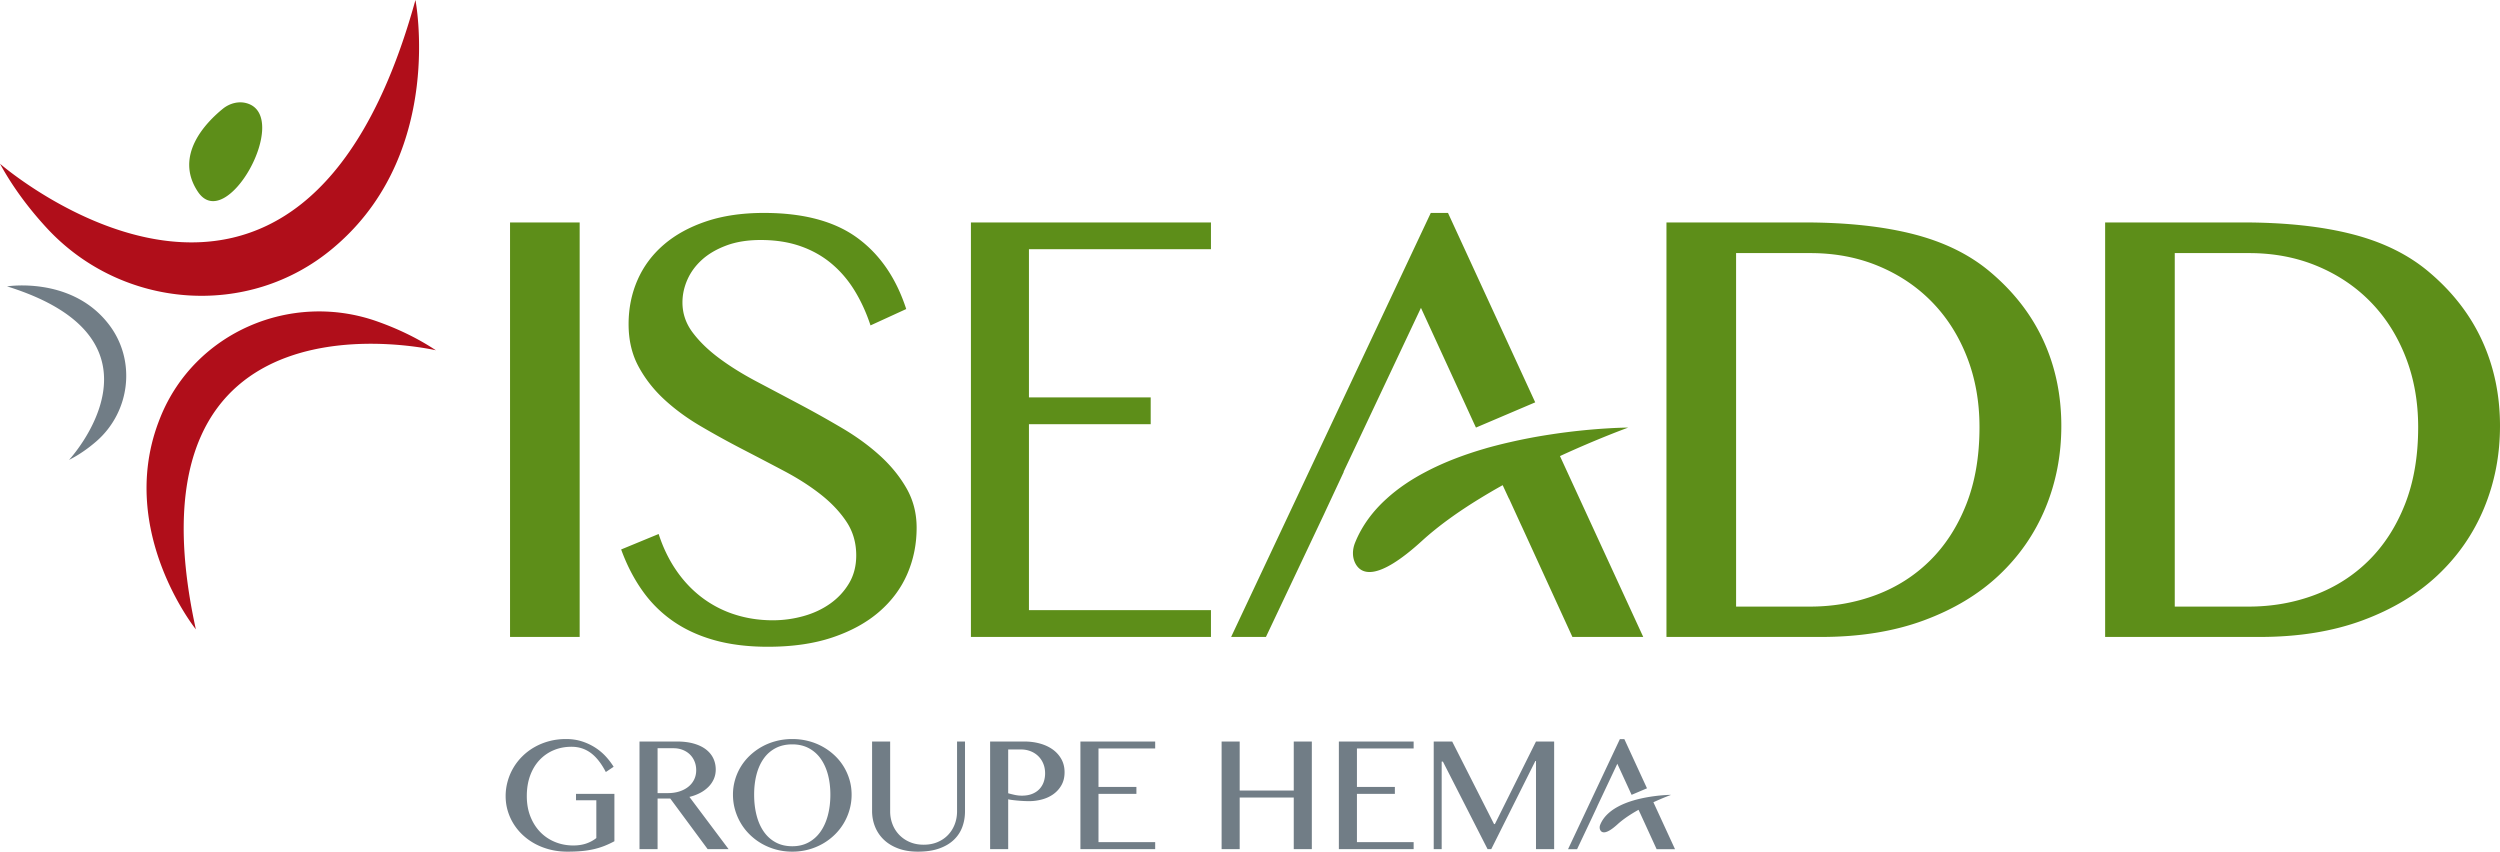
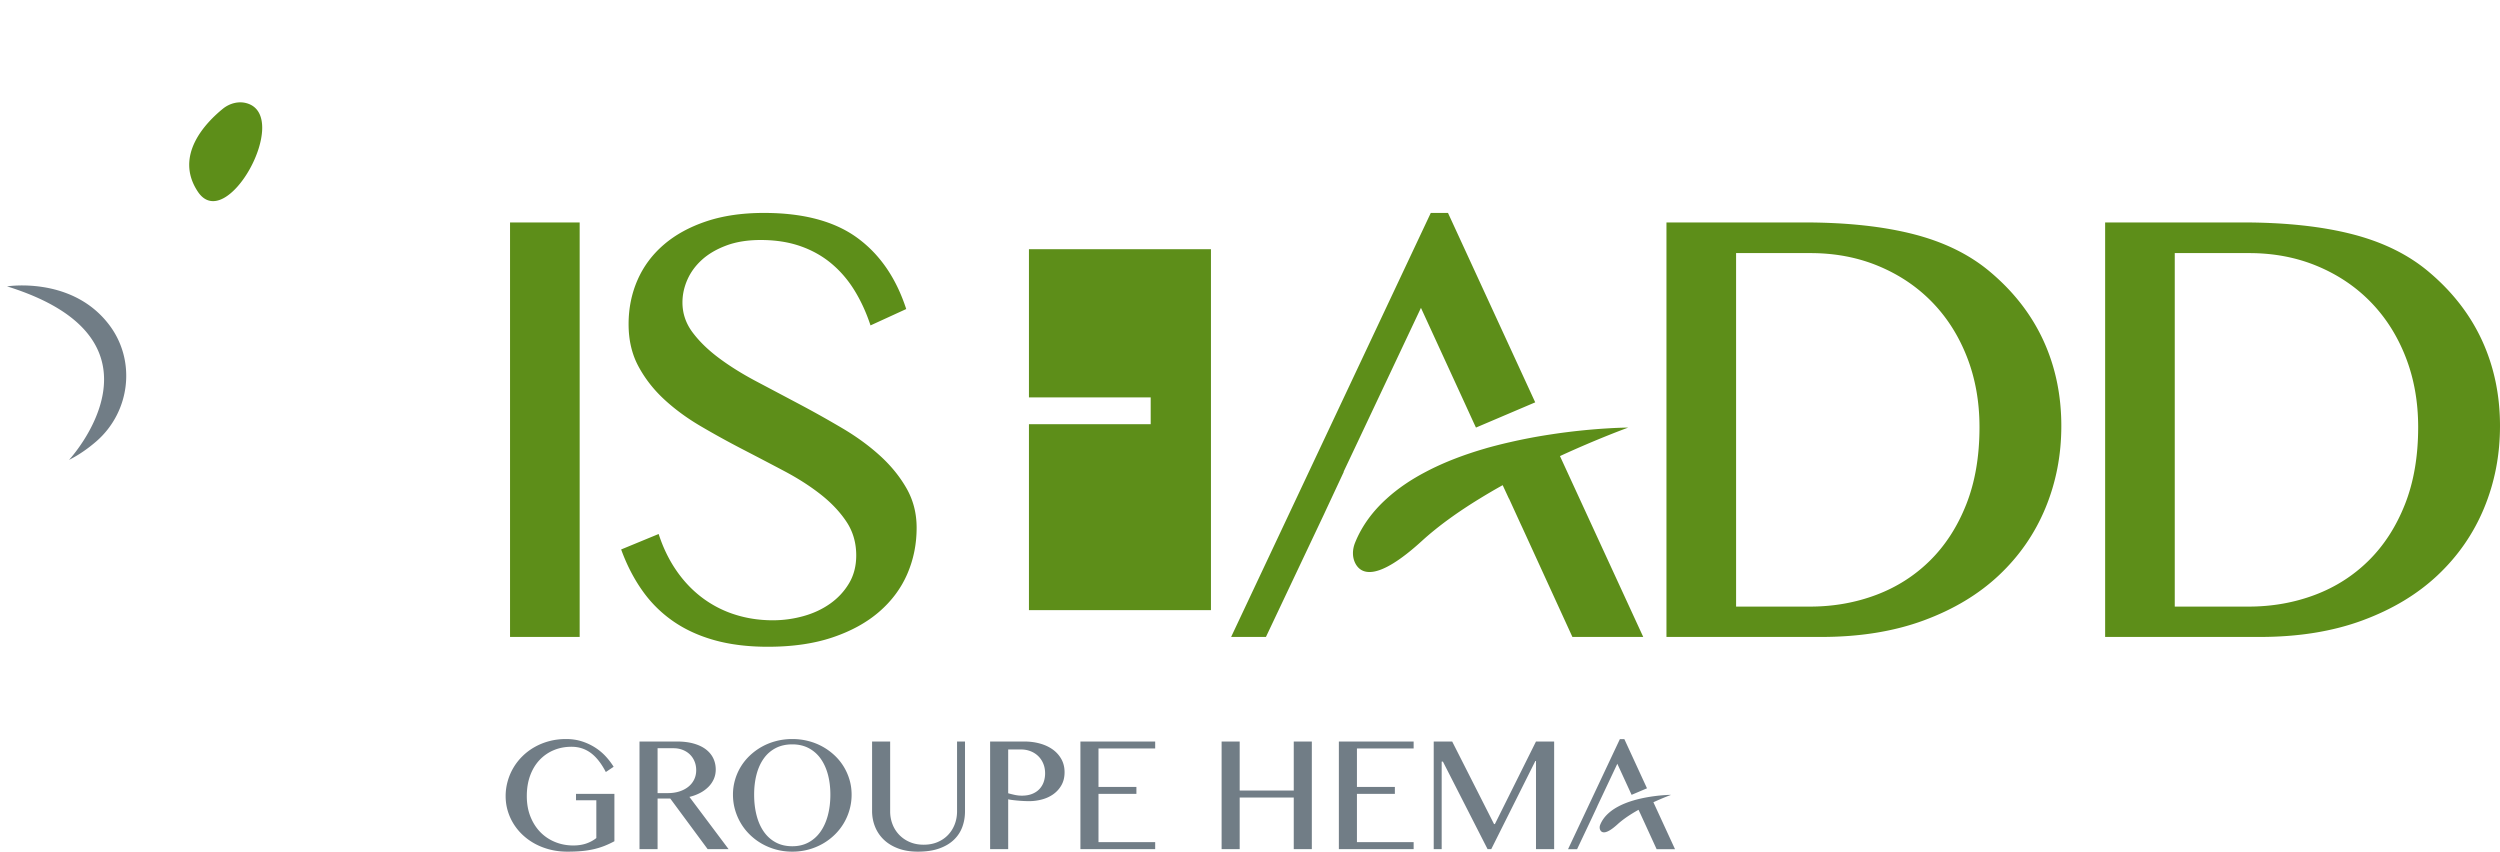
<svg xmlns="http://www.w3.org/2000/svg" viewBox="0 0 704.51 240">
-   <path d="M93.863 69.914a73.443 73.443 0 0 0 1.847-1.608C125.192 41.756 117.073 0 117.073 0 84.173 119.21 0 46.146 0 46.146 3.838 53.16 8.537 59.23 13.195 64.27c21.157 22.89 56.824 25.719 80.668 5.643zm12.393 20.652c-24.225-8.565-51.323 3.076-61 26.879-.25.615-.492 1.243-.728 1.882-11.3 30.69 10.665 58.023 10.665 58.023-21.81-99.58 67.65-78.636 67.65-78.636-5.494-3.64-11.254-6.263-16.587-8.148z" fill="#b00e1a" />
  <path d="M162.322 225.526h5.725v10.644c-.842.667-1.8 1.183-2.874 1.545s-2.278.544-3.613.544c-1.828 0-3.54-.327-5.137-.98a12.175 12.175 0 0 1-4.158-2.785c-1.175-1.205-2.104-2.664-2.786-4.376-.682-1.711-1.023-3.636-1.023-5.769s.312-4.055.936-5.768c.624-1.712 1.498-3.17 2.623-4.374a11.615 11.615 0 0 1 3.995-2.788c1.538-.652 3.22-.978 5.05-.978 2.03 0 3.83.573 5.398 1.72 1.567 1.146 2.99 2.945 4.266 5.397l2.199-1.48a19.068 19.068 0 0 0-2.242-2.938 15.196 15.196 0 0 0-2.993-2.493 15.88 15.88 0 0 0-3.723-1.73c-1.357-.435-2.84-.654-4.451-.654-1.683 0-3.269.2-4.756.6a17.452 17.452 0 0 0-4.125 1.675 16.388 16.388 0 0 0-3.407 2.569 15.793 15.793 0 0 0-4.168 7.085 15.344 15.344 0 0 0-.566 4.157c0 1.422.195 2.798.587 4.126.392 1.327.951 2.572 1.676 3.732a15.476 15.476 0 0 0 2.646 3.18 16.553 16.553 0 0 0 3.482 2.458 18.35 18.35 0 0 0 4.201 1.59c1.516.376 3.11.565 4.778.565 1.582 0 3-.062 4.256-.184a24.693 24.693 0 0 0 3.439-.567 21.137 21.137 0 0 0 2.906-.925c.9-.362 1.792-.782 2.678-1.262v-13.344h-10.82v1.808zm34.98-2.08a9.637 9.637 0 0 0 2.35-1.719 7.22 7.22 0 0 0 1.514-2.221c.355-.82.533-1.7.533-2.644 0-1.147-.232-2.201-.696-3.168-.465-.965-1.154-1.799-2.068-2.503-.915-.703-2.057-1.25-3.43-1.643-1.37-.392-2.97-.587-4.798-.587h-10.492v30.321h5.093v-14.257h3.57l10.536 14.257h5.898l-11.035-14.714a12.649 12.649 0 0 0 3.025-1.122zm-5.888-.402c-.965.304-2.021.458-3.167.458h-2.939v-12.648h4.485c.928 0 1.784.153 2.568.457.783.305 1.458.73 2.024 1.273a5.768 5.768 0 0 1 1.328 1.96c.32.76.479 1.592.479 2.492 0 .988-.2 1.879-.599 2.677-.4.8-.954 1.477-1.665 2.036-.711.56-1.55.99-2.514 1.295zm46.332-7.031a15.216 15.216 0 0 0-2.59-3.167 16.889 16.889 0 0 0-3.374-2.45 17.077 17.077 0 0 0-4.006-1.577c-1.436-.37-2.938-.556-4.506-.556s-3.069.185-4.505.556c-1.437.37-2.772.896-4.006 1.577a16.843 16.843 0 0 0-3.374 2.45 15.19 15.19 0 0 0-4.244 6.91 14.755 14.755 0 0 0-.588 4.18c0 1.48.196 2.904.588 4.267.391 1.364.943 2.64 1.654 3.83.71 1.19 1.574 2.276 2.59 3.255s2.14 1.818 3.374 2.514a17.091 17.091 0 0 0 4.006 1.622c1.436.384 2.938.576 4.505.576s3.07-.192 4.506-.576a17.105 17.105 0 0 0 4.006-1.622 16.611 16.611 0 0 0 3.374-2.514 15.713 15.713 0 0 0 4.244-7.096 15.39 15.39 0 0 0 .587-4.257c0-1.45-.195-2.844-.587-4.179a15.562 15.562 0 0 0-1.654-3.743zm-4.451 13.746c-.473 1.777-1.162 3.313-2.068 4.605-.907 1.29-2.029 2.3-3.363 3.024-1.336.726-2.867 1.088-4.594 1.088-1.77 0-3.327-.362-4.669-1.088-1.343-.724-2.463-1.734-3.363-3.024-.9-1.292-1.578-2.828-2.035-4.605-.458-1.778-.685-3.719-.685-5.824 0-2.074.227-3.979.685-5.713.457-1.734 1.135-3.228 2.035-4.484a9.448 9.448 0 0 1 3.363-2.928c1.342-.696 2.898-1.045 4.67-1.045 1.726 0 3.257.35 4.593 1.045a9.584 9.584 0 0 1 3.363 2.928c.906 1.256 1.595 2.75 2.068 4.484.47 1.734.706 3.639.706 5.713 0 2.105-.236 4.046-.706 5.824zm36.406-1.12c0 1.29-.218 2.507-.654 3.645a8.92 8.92 0 0 1-1.872 2.993c-.812.856-1.799 1.532-2.96 2.024-1.161.494-2.467.741-3.918.741-1.437 0-2.735-.247-3.896-.74a8.949 8.949 0 0 1-2.983-2.025 8.885 8.885 0 0 1-1.904-2.993 9.965 9.965 0 0 1-.664-3.645V208.96h-5.093v19.568c0 1.567.278 3.047.837 4.441a10.35 10.35 0 0 0 2.47 3.657c1.089 1.045 2.439 1.868 4.05 2.47 1.61.603 3.46.903 5.55.903 2.35 0 4.365-.3 6.04-.903 1.677-.602 3.051-1.422 4.125-2.46a9.487 9.487 0 0 0 2.362-3.614c.5-1.37.751-2.832.751-4.384V208.96h-2.241v19.678zm26.98-17.415c-1.023-.74-2.228-1.302-3.613-1.687-1.386-.384-2.87-.576-4.451-.576h-9.6v30.321h5.093v-14.04c.276.074.643.139 1.1.196.457.058.954.113 1.49.163.537.052 1.096.092 1.677.12.58.029 1.132.044 1.654.044 1.234 0 2.449-.164 3.646-.49 1.198-.326 2.264-.827 3.2-1.501a7.805 7.805 0 0 0 2.264-2.547c.573-1.024.86-2.225.86-3.604 0-1.378-.298-2.604-.893-3.678a8.28 8.28 0 0 0-2.426-2.721zm-2.568 9.153a5.546 5.546 0 0 1-1.22 2.003c-.543.574-1.226 1.023-2.046 1.35-.82.326-1.781.49-2.884.49a9.348 9.348 0 0 1-2.013-.218 32.037 32.037 0 0 1-1.84-.457v-12.343h3.614c.943 0 1.828.16 2.655.48.828.318 1.546.769 2.156 1.35a6.282 6.282 0 0 1 1.447 2.121c.355.834.533 1.76.533 2.776 0 .87-.134 1.687-.402 2.448zm10.35 18.905h21.071v-1.96h-15.977v-13.604h10.687v-1.959h-10.687v-10.84h15.977v-1.958h-21.07v30.321zm60.121-16.5h-15.237v-13.821h-5.093v30.321h5.093v-14.54h15.237v14.54h5.094v-30.321h-5.094v13.821zm12.713 16.5h21.072v-1.96H382.39v-13.604h10.689v-1.959H382.39v-10.84h15.978v-1.958h-21.072v30.321zm43.97-7.053h-.24L409.23 208.96h-5.202v30.321h2.243v-24.661h.347l12.583 24.661h1.045l12.428-24.837h.175v24.837h5.115v-30.321h-5.115l-11.582 23.268zm29.918-7.285l4.583-9.713 3.115 6.78.745 1.628.164.35 4.335-1.845-.71-1.544-5.67-12.312h-1.26l-14.606 31.017h2.546l4.242-8.962.133-.288 1.322-2.83h-.017l1.078-2.281zm14.752 1.131c2.83-1.304 4.996-2.085 4.996-2.085s-2.48.008-5.724.51a39.4 39.4 0 0 0-2.925.557 33.38 33.38 0 0 0-1.787.454l.001.002-.01.003c-1.499.435-2.994.99-4.356 1.708-1.056.55-2.028 1.198-2.866 1.961-1.008.905-1.815 1.979-2.32 3.235-.196.488-.218 1.038.021 1.504.413.794 1.575 1.366 4.88-1.65 1.208-1.101 2.676-2.144 4.22-3.089.553-.34 1.115-.667 1.679-.982l.455.982h.01l.833 1.824.16.341 3.643 7.955h5.182l-6.092-13.23zM29.876 90.433C19.322 77.916 1.99 80.703 1.99 80.703c48.726 15.172 17.46 48.907 17.46 48.907 2.944-1.488 5.511-3.345 7.653-5.198 9.725-8.42 11.37-23.092 3.41-33.196a30.308 30.308 0 0 0-.637-.783z" fill="#717d86" />
-   <path d="M143.731 179.494h19.622V62.686h-19.622v116.808zm104.266-51.068c-3.075-2.794-6.597-5.366-10.565-7.713a301.578 301.578 0 0 0-12.117-6.793c-4.11-2.18-8.148-4.317-12.117-6.414-3.97-2.097-7.492-4.29-10.565-6.582-3.076-2.292-5.564-4.71-7.464-7.254-1.9-2.543-2.851-5.353-2.851-8.427 0-2.18.461-4.319 1.383-6.415.923-2.096 2.292-3.969 4.11-5.618 1.816-1.649 4.109-2.99 6.875-4.026 2.768-1.033 5.996-1.551 9.686-1.551 4.136 0 7.853.574 11.152 1.72 3.298 1.146 6.218 2.781 8.763 4.905 2.543 2.125 4.723 4.669 6.54 7.63 1.817 2.964 3.313 6.235 4.487 9.812l10.063-4.613c-2.852-8.776-7.478-15.483-13.878-20.124-6.402-4.64-15.136-6.96-26.205-6.96-6.15 0-11.586.796-16.31 2.39-4.724 1.593-8.707 3.787-11.949 6.582-3.243 2.796-5.702 6.109-7.379 9.936-1.677 3.83-2.516 7.981-2.516 12.453 0 4.473.923 8.427 2.768 11.865 1.845 3.439 4.262 6.541 7.253 9.308 2.99 2.767 6.415 5.283 10.272 7.547a252.836 252.836 0 0 0 11.781 6.498c3.997 2.07 7.925 4.122 11.782 6.164 3.857 2.04 7.281 4.234 10.272 6.582 2.99 2.347 5.409 4.906 7.254 7.673 1.844 2.767 2.767 5.94 2.767 9.517 0 2.964-.67 5.576-2.013 7.84-1.342 2.264-3.117 4.18-5.324 5.744-2.21 1.566-4.725 2.74-7.547 3.522a31.964 31.964 0 0 1-8.595 1.175c-3.802 0-7.394-.546-10.775-1.636a30.787 30.787 0 0 1-9.224-4.78c-2.768-2.096-5.186-4.653-7.254-7.673-2.069-3.019-3.718-6.427-4.947-10.23l-10.566 4.36c1.565 4.307 3.55 8.164 5.954 11.572a34.864 34.864 0 0 0 8.679 8.637c3.381 2.349 7.28 4.138 11.697 5.368 4.416 1.228 9.42 1.844 15.01 1.844 6.931 0 13.01-.881 18.238-2.642 5.227-1.76 9.602-4.163 13.124-7.21s6.163-6.596 7.924-10.65c1.76-4.053 2.64-8.399 2.64-13.039 0-4.08-.95-7.784-2.85-11.11-1.9-3.327-4.39-6.387-7.463-9.184zm25.611 51.068h67.643v-7.548h-51.29V119.54h34.31v-7.547h-34.31v-41.76h51.29v-7.546h-67.643v116.808zm287.409-102.72c-5.759-4.92-12.957-8.498-21.593-10.734-8.637-2.235-18.965-3.354-30.984-3.354h-38.825v116.808h43.604c10.845 0 20.474-1.55 28.887-4.653 8.414-3.103 15.486-7.35 21.216-12.747 5.73-5.394 10.09-11.698 13.082-18.909 2.989-7.211 4.486-14.926 4.486-23.143 0-8.664-1.664-16.645-4.99-23.94-3.327-7.296-8.289-13.738-14.883-19.329zm-6.919 65.363c-2.488 6.29-5.898 11.572-10.23 15.848-4.334 4.278-9.406 7.506-15.22 9.685-5.814 2.18-12.02 3.27-18.616 3.27h-20.796V71.323h20.965c6.93 0 13.317 1.216 19.16 3.648 5.84 2.432 10.873 5.814 15.094 10.146 4.22 4.333 7.505 9.504 9.852 15.513 2.348 6.01 3.522 12.593 3.522 19.747 0 8.218-1.244 15.471-3.73 21.76zM699.52 96.102c-3.327-7.296-8.289-13.738-14.883-19.329-5.758-4.918-12.957-8.497-21.593-10.733-8.637-2.235-18.965-3.354-30.984-3.354h-38.825v116.808h43.604c10.845 0 20.474-1.55 28.888-4.653 8.413-3.103 15.485-7.35 21.215-12.747 5.73-5.394 10.09-11.698 13.082-18.909 2.989-7.211 4.486-14.926 4.486-23.143 0-8.664-1.664-16.645-4.99-23.94zm-21.801 46.035c-2.489 6.29-5.899 11.572-10.232 15.848-4.332 4.278-9.405 7.506-15.218 9.685-5.815 2.18-12.02 3.27-18.616 3.27h-20.797V71.323h20.965c6.93 0 13.317 1.216 19.16 3.648 5.84 2.432 10.873 5.814 15.094 10.146 4.22 4.333 7.506 9.504 9.852 15.513 2.349 6.01 3.522 12.593 3.522 19.747 0 8.218-1.243 15.471-3.73 21.76zm-294.943-17.97l17.656-37.413 11.997 26.115 2.872 6.273.632 1.35 16.698-7.11-2.735-5.948-21.842-47.427H403.2L346.937 179.49h9.81l16.339-34.524.513-1.11 5.093-10.905h-.069l4.153-8.785zm76.072-3.675s-9.554.034-22.047 1.965a151.884 151.884 0 0 0-11.27 2.147 128.57 128.57 0 0 0-6.88 1.75l.003.007-.038.01c-5.776 1.675-11.536 3.811-16.783 6.58-4.068 2.12-7.81 4.615-11.04 7.554-3.88 3.487-6.991 7.623-8.94 12.46-.751 1.88-.837 3.999.086 5.794 1.59 3.059 6.067 5.264 18.8-6.358 4.649-4.239 10.306-8.255 16.254-11.896a175.112 175.112 0 0 1 6.466-3.783l1.755 3.783h.034l3.213 7.025.615 1.316 14.032 30.644h19.962l-23.466-50.965c10.904-5.025 19.244-8.033 19.244-8.033zM69.71 29.147c-2.385-.754-4.988-.057-6.93 1.52-4.627 3.76-13.848 13.079-7.031 23.344 8.074 12.16 26.337-20.952 13.961-24.864z" fill="#5d8e19" />
+   <path d="M143.731 179.494h19.622V62.686h-19.622v116.808zm104.266-51.068c-3.075-2.794-6.597-5.366-10.565-7.713a301.578 301.578 0 0 0-12.117-6.793c-4.11-2.18-8.148-4.317-12.117-6.414-3.97-2.097-7.492-4.29-10.565-6.582-3.076-2.292-5.564-4.71-7.464-7.254-1.9-2.543-2.851-5.353-2.851-8.427 0-2.18.461-4.319 1.383-6.415.923-2.096 2.292-3.969 4.11-5.618 1.816-1.649 4.109-2.99 6.875-4.026 2.768-1.033 5.996-1.551 9.686-1.551 4.136 0 7.853.574 11.152 1.72 3.298 1.146 6.218 2.781 8.763 4.905 2.543 2.125 4.723 4.669 6.54 7.63 1.817 2.964 3.313 6.235 4.487 9.812l10.063-4.613c-2.852-8.776-7.478-15.483-13.878-20.124-6.402-4.64-15.136-6.96-26.205-6.96-6.15 0-11.586.796-16.31 2.39-4.724 1.593-8.707 3.787-11.949 6.582-3.243 2.796-5.702 6.109-7.379 9.936-1.677 3.83-2.516 7.981-2.516 12.453 0 4.473.923 8.427 2.768 11.865 1.845 3.439 4.262 6.541 7.253 9.308 2.99 2.767 6.415 5.283 10.272 7.547a252.836 252.836 0 0 0 11.781 6.498c3.997 2.07 7.925 4.122 11.782 6.164 3.857 2.04 7.281 4.234 10.272 6.582 2.99 2.347 5.409 4.906 7.254 7.673 1.844 2.767 2.767 5.94 2.767 9.517 0 2.964-.67 5.576-2.013 7.84-1.342 2.264-3.117 4.18-5.324 5.744-2.21 1.566-4.725 2.74-7.547 3.522a31.964 31.964 0 0 1-8.595 1.175c-3.802 0-7.394-.546-10.775-1.636a30.787 30.787 0 0 1-9.224-4.78c-2.768-2.096-5.186-4.653-7.254-7.673-2.069-3.019-3.718-6.427-4.947-10.23l-10.566 4.36c1.565 4.307 3.55 8.164 5.954 11.572a34.864 34.864 0 0 0 8.679 8.637c3.381 2.349 7.28 4.138 11.697 5.368 4.416 1.228 9.42 1.844 15.01 1.844 6.931 0 13.01-.881 18.238-2.642 5.227-1.76 9.602-4.163 13.124-7.21s6.163-6.596 7.924-10.65c1.76-4.053 2.64-8.399 2.64-13.039 0-4.08-.95-7.784-2.85-11.11-1.9-3.327-4.39-6.387-7.463-9.184zm25.611 51.068h67.643v-7.548h-51.29V119.54h34.31v-7.547h-34.31v-41.76h51.29v-7.546v116.808zm287.409-102.72c-5.759-4.92-12.957-8.498-21.593-10.734-8.637-2.235-18.965-3.354-30.984-3.354h-38.825v116.808h43.604c10.845 0 20.474-1.55 28.887-4.653 8.414-3.103 15.486-7.35 21.216-12.747 5.73-5.394 10.09-11.698 13.082-18.909 2.989-7.211 4.486-14.926 4.486-23.143 0-8.664-1.664-16.645-4.99-23.94-3.327-7.296-8.289-13.738-14.883-19.329zm-6.919 65.363c-2.488 6.29-5.898 11.572-10.23 15.848-4.334 4.278-9.406 7.506-15.22 9.685-5.814 2.18-12.02 3.27-18.616 3.27h-20.796V71.323h20.965c6.93 0 13.317 1.216 19.16 3.648 5.84 2.432 10.873 5.814 15.094 10.146 4.22 4.333 7.505 9.504 9.852 15.513 2.348 6.01 3.522 12.593 3.522 19.747 0 8.218-1.244 15.471-3.73 21.76zM699.52 96.102c-3.327-7.296-8.289-13.738-14.883-19.329-5.758-4.918-12.957-8.497-21.593-10.733-8.637-2.235-18.965-3.354-30.984-3.354h-38.825v116.808h43.604c10.845 0 20.474-1.55 28.888-4.653 8.413-3.103 15.485-7.35 21.215-12.747 5.73-5.394 10.09-11.698 13.082-18.909 2.989-7.211 4.486-14.926 4.486-23.143 0-8.664-1.664-16.645-4.99-23.94zm-21.801 46.035c-2.489 6.29-5.899 11.572-10.232 15.848-4.332 4.278-9.405 7.506-15.218 9.685-5.815 2.18-12.02 3.27-18.616 3.27h-20.797V71.323h20.965c6.93 0 13.317 1.216 19.16 3.648 5.84 2.432 10.873 5.814 15.094 10.146 4.22 4.333 7.506 9.504 9.852 15.513 2.349 6.01 3.522 12.593 3.522 19.747 0 8.218-1.243 15.471-3.73 21.76zm-294.943-17.97l17.656-37.413 11.997 26.115 2.872 6.273.632 1.35 16.698-7.11-2.735-5.948-21.842-47.427H403.2L346.937 179.49h9.81l16.339-34.524.513-1.11 5.093-10.905h-.069l4.153-8.785zm76.072-3.675s-9.554.034-22.047 1.965a151.884 151.884 0 0 0-11.27 2.147 128.57 128.57 0 0 0-6.88 1.75l.003.007-.038.01c-5.776 1.675-11.536 3.811-16.783 6.58-4.068 2.12-7.81 4.615-11.04 7.554-3.88 3.487-6.991 7.623-8.94 12.46-.751 1.88-.837 3.999.086 5.794 1.59 3.059 6.067 5.264 18.8-6.358 4.649-4.239 10.306-8.255 16.254-11.896a175.112 175.112 0 0 1 6.466-3.783l1.755 3.783h.034l3.213 7.025.615 1.316 14.032 30.644h19.962l-23.466-50.965c10.904-5.025 19.244-8.033 19.244-8.033zM69.71 29.147c-2.385-.754-4.988-.057-6.93 1.52-4.627 3.76-13.848 13.079-7.031 23.344 8.074 12.16 26.337-20.952 13.961-24.864z" fill="#5d8e19" />
</svg>